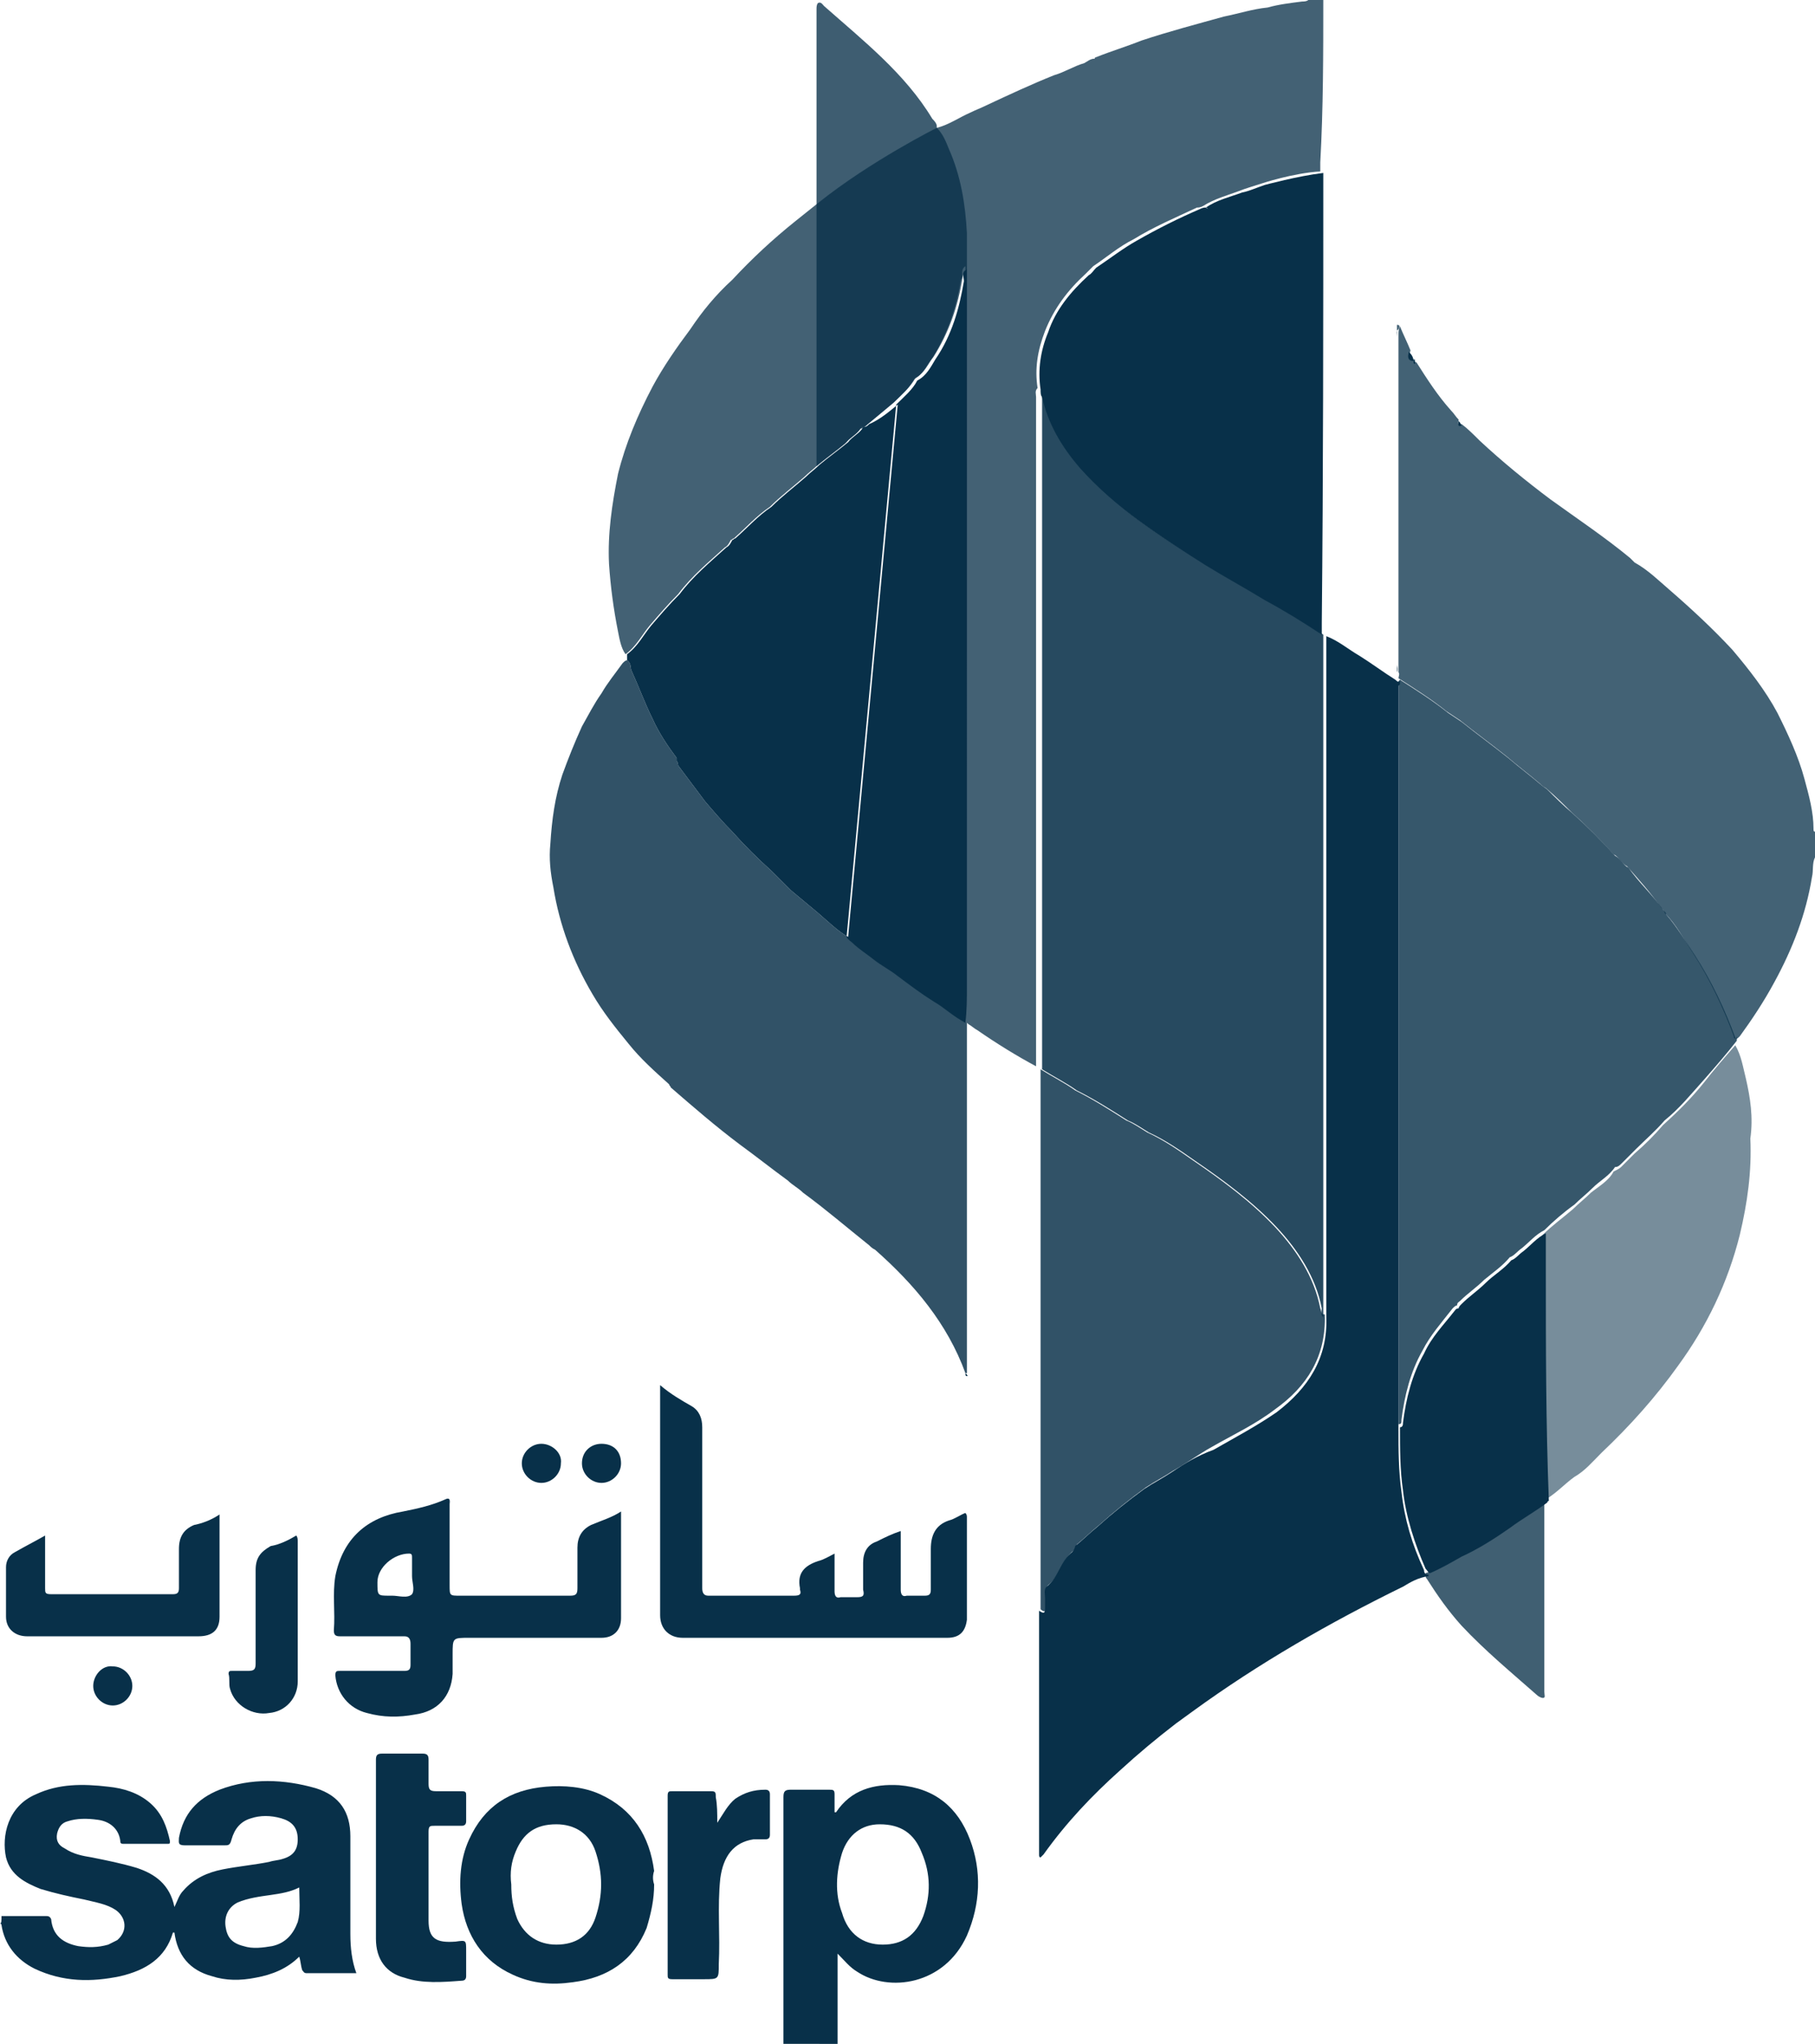
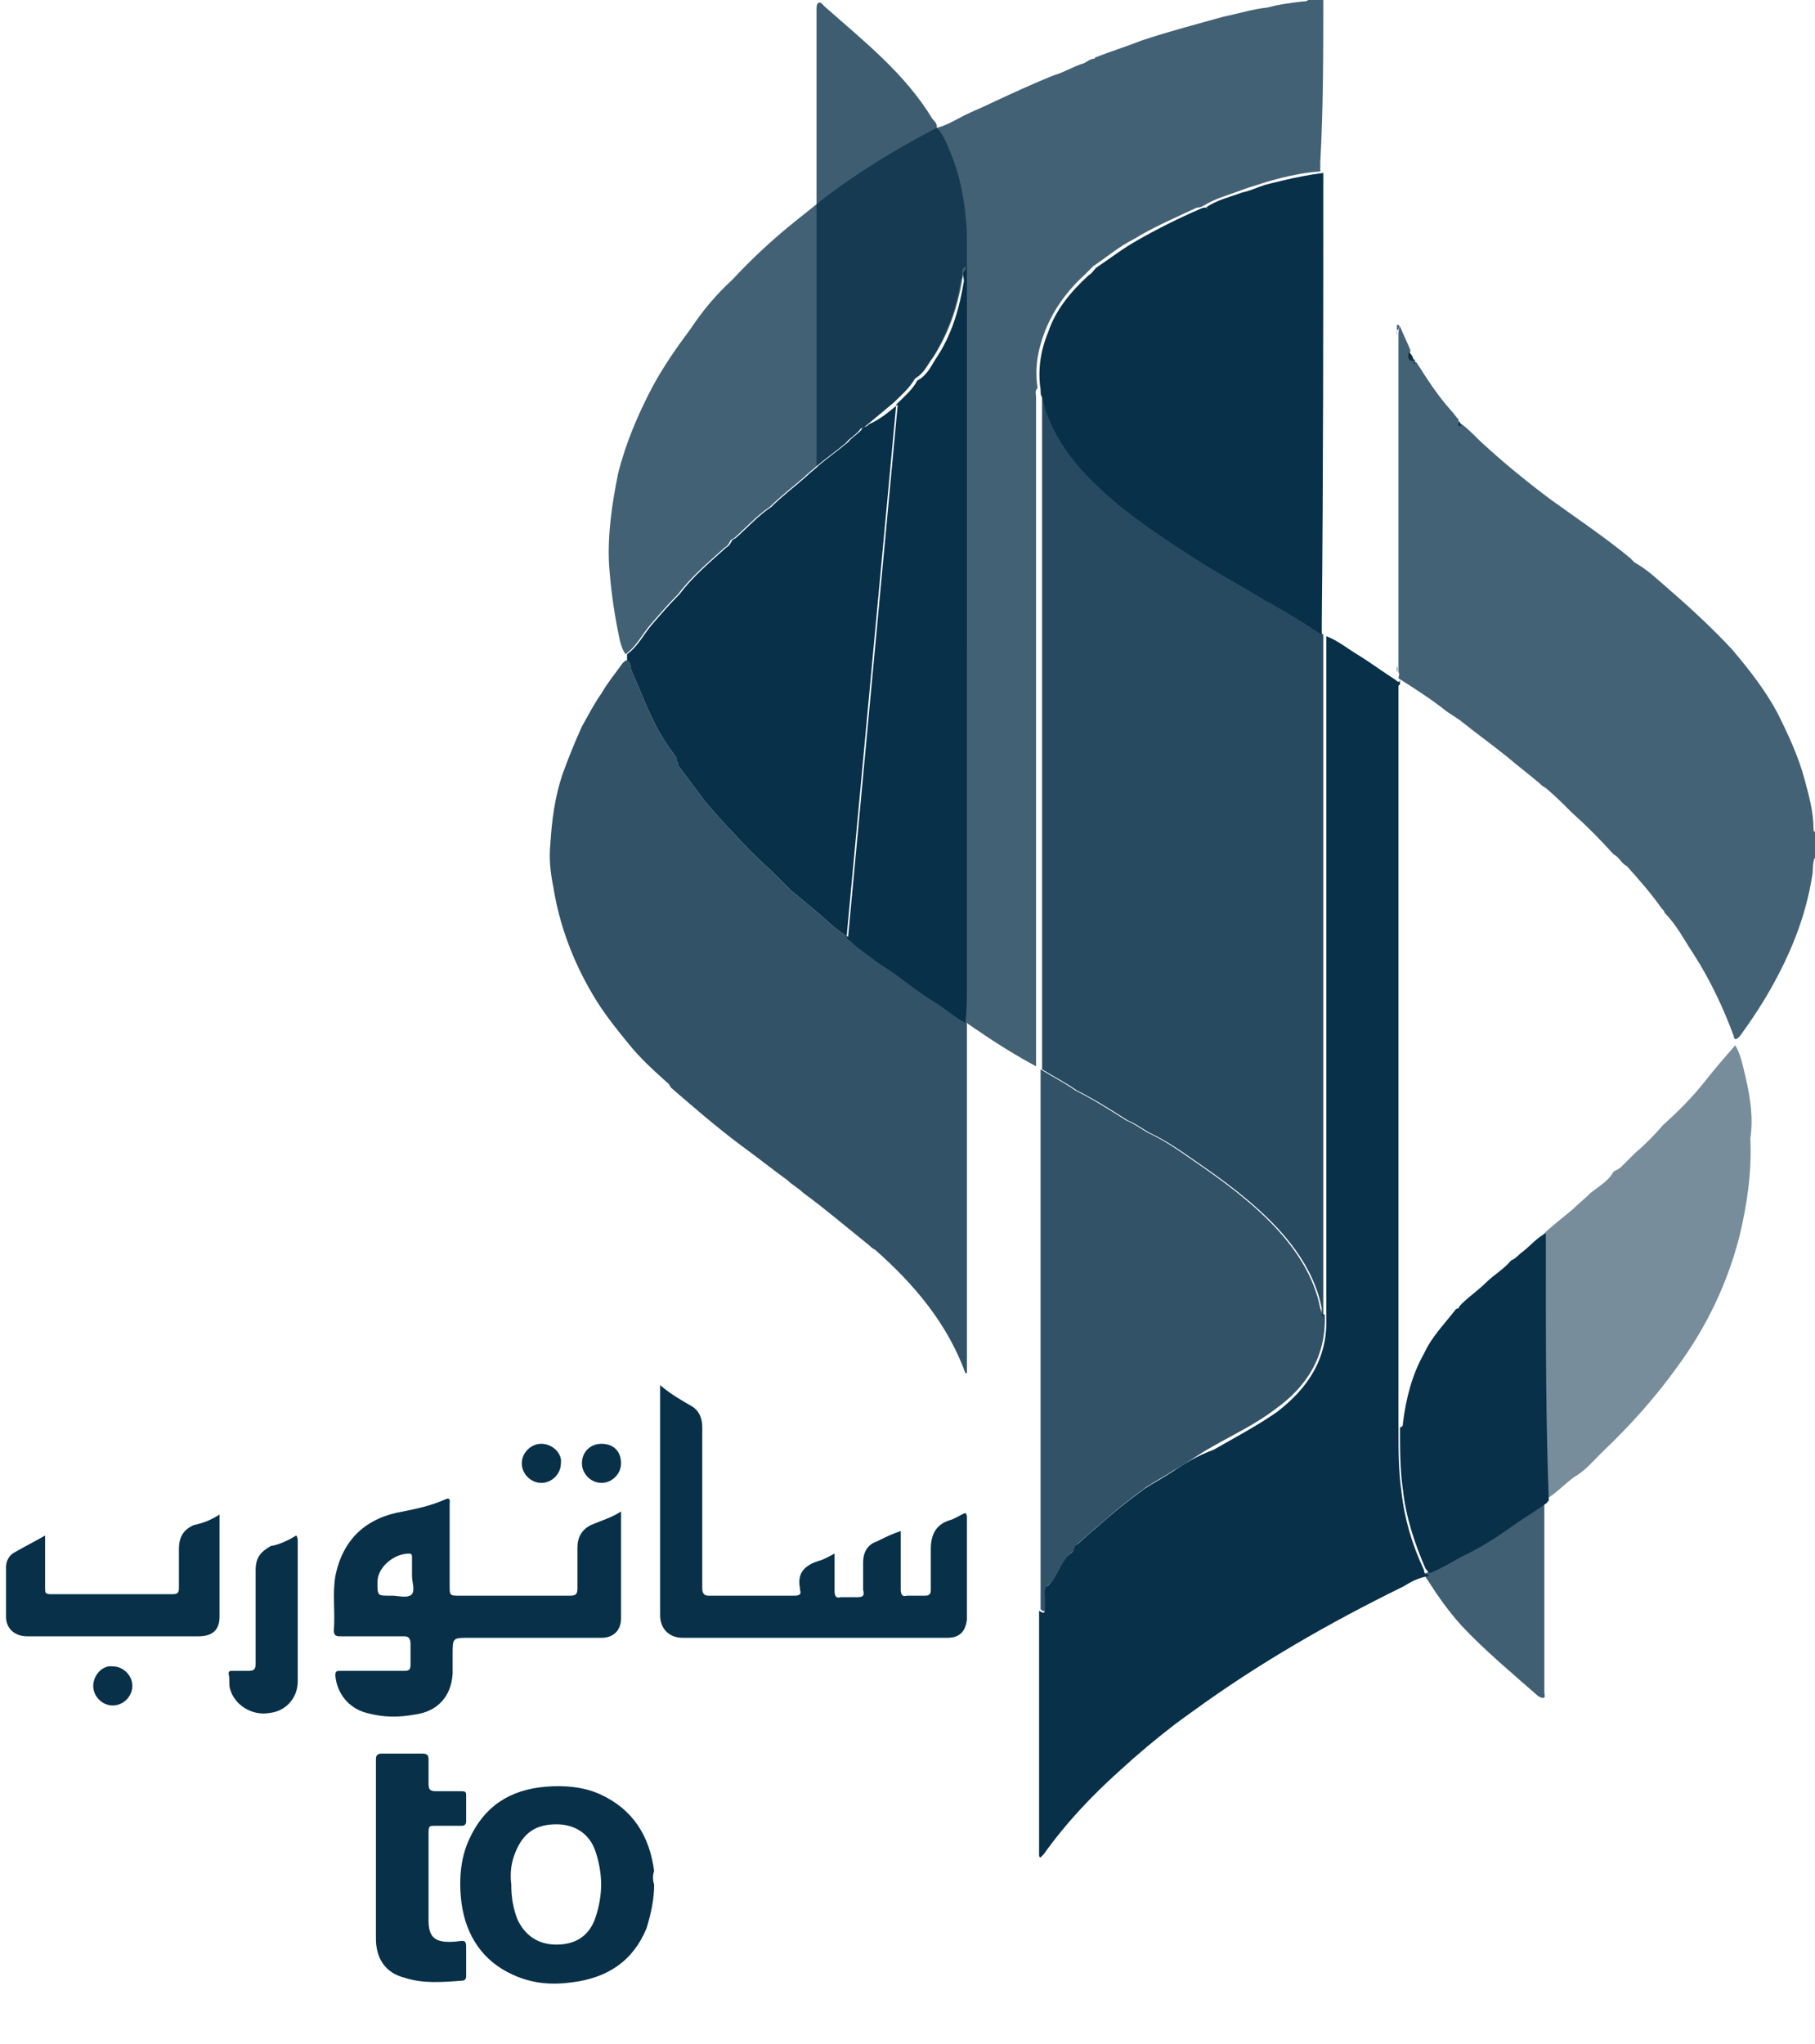
<svg xmlns="http://www.w3.org/2000/svg" version="1.1" id="Layer_1" x="0px" y="0px" width="309.699px" height="348.701px" viewBox="135.99 239.539 309.699 348.701" enable-background="new 135.99 239.539 309.699 348.701" xml:space="preserve">
  <g>
    <g>
-       <path fill="#083049" d="M136.247,566.43c2.565,0,5.132,0,7.441,0c0.513,0,0.77,0,1.026,0.513c0.256,2.822,2.053,4.105,4.618,4.619    c1.796,0.256,3.336,0.256,5.132-0.257c0.513-0.257,1.026-0.514,1.539-0.77c1.797-1.54,1.54-3.85-0.256-5.132    c-1.54-1.026-3.336-1.283-5.389-1.796c-2.565-0.514-4.875-1.026-7.441-1.797c-2.565-1.026-5.132-2.309-5.901-5.388    c-0.77-3.593,0.257-8.725,5.132-10.777c3.849-1.796,7.954-1.796,12.316-1.282c2.565,0.257,5.132,1.026,7.185,2.822    s2.822,4.105,3.335,6.415c0,0.513,0,0.513-0.513,0.513c-2.566,0-4.875,0-7.441,0c-0.513,0-0.513-0.257-0.513-0.513    c-0.257-2.053-1.796-3.336-3.849-3.593c-1.797-0.257-3.593-0.257-5.132,0.257c-1.026,0.257-1.54,1.026-1.796,2.053    c-0.257,1.283,0.256,2.053,1.282,2.565c1.54,1.026,3.079,1.283,4.619,1.54c2.565,0.513,5.132,1.026,7.697,1.796    c3.079,1.026,5.645,2.822,6.415,6.671c0.513-1.026,0.77-2.053,1.539-2.822c1.796-2.053,4.105-3.079,6.671-3.592    c2.566-0.514,5.389-0.77,7.955-1.283c0.77-0.257,1.539-0.257,2.309-0.513c1.796-0.514,2.566-1.54,2.566-3.336    c0-2.053-1.026-3.079-2.823-3.592c-1.796-0.514-3.592-0.514-5.131,0c-1.797,0.513-2.823,1.796-3.336,3.592    c-0.257,1.026-0.514,1.026-1.283,1.026c-2.31,0-4.361,0-6.671,0c-1.283,0-1.026-0.514-1.026-1.283    c0.77-4.105,3.079-6.671,6.928-8.211c5.389-2.053,11.033-1.796,16.422-0.256c4.104,1.282,5.901,4.104,5.901,8.21    c0,5.646,0,11.29,0,16.679c0,2.309,0.256,4.618,1.026,6.671c-2.822,0-5.646,0-8.468,0c-0.513,0-0.513-0.257-0.77-0.513    c-0.257-0.771-0.257-1.54-0.514-2.31c-2.053,2.053-4.618,3.079-7.44,3.592c-2.566,0.514-5.132,0.514-7.441-0.256    c-3.849-1.026-5.901-3.593-6.414-7.441h-0.257c-1.283,4.362-4.619,6.415-8.98,7.441c-4.875,1.026-9.75,1.026-14.626-1.283    c-3.079-1.54-5.132-4.105-5.645-7.441c0-0.256-0.257-0.256-0.257-0.256C136.247,567.713,136.247,567.199,136.247,566.43z     M187.051,561.555c-1.539,0.77-3.079,1.026-4.875,1.282c-1.796,0.257-3.849,0.514-5.645,1.283c-1.54,0.77-2.31,2.31-2.053,4.105    s1.026,2.822,3.079,3.336c1.539,0.513,3.336,0.256,4.875,0c2.31-0.514,3.592-2.053,4.362-4.105    C187.308,565.66,187.051,563.607,187.051,561.555z" />
-       <path fill="#083049" d="M269.672,588.239c0-0.513,0-1.026,0-1.283c0-13.599,0-27.198,0-40.797c0-1.026,0.257-1.283,1.283-1.283    c2.053,0,4.105,0,6.414,0c0.771,0,1.026,0,1.026,0.771c0,1.025,0,2.053,0,3.078h0.257c2.566-3.849,6.415-4.875,10.776-4.618    c6.158,0.514,10.007,3.849,12.06,9.237s1.797,11.033-0.513,16.421c-3.849,8.468-13.343,9.751-18.73,6.158    c-1.283-0.77-2.053-1.796-3.336-3.079c0,5.132,0,10.264,0,15.396C275.573,588.239,272.751,588.239,269.672,588.239z     M286.607,571.305c3.336,0,5.646-1.54,6.928-4.875c1.283-3.593,1.283-7.185-0.256-10.776c-1.283-3.336-3.593-4.876-7.185-4.876    c-3.079,0-5.389,1.797-6.415,4.876c-1.026,3.335-1.283,6.928,0,10.263C280.705,569.509,283.272,571.305,286.607,571.305z" />
      <path fill="#083049" d="M241.961,497.408c0,6.157,0,12.315,0,18.217c0,2.053-1.283,3.336-3.336,3.336c-7.441,0-15.139,0-22.579,0    c-2.823,0-2.823,0-2.823,2.822c0,1.026,0,2.31,0,3.336c-0.256,3.849-2.565,6.415-6.414,6.928    c-2.822,0.514-5.389,0.514-8.211-0.257c-3.079-0.77-5.132-3.335-5.389-6.414c0-0.771,0.257-0.771,0.771-0.771    c3.592,0,7.44,0,11.033,0c0.77,0,1.026-0.256,1.026-1.025c0-1.283,0-2.31,0-3.593c0-0.77-0.257-1.283-1.026-1.283    c-3.593,0-7.185,0-11.033,0c-0.771,0-1.026-0.256-1.026-1.026c0.256-3.078-0.257-6.157,0.256-9.236    c1.283-6.415,5.389-10.007,11.547-11.033c2.565-0.514,4.875-1.026,7.185-2.053c1.026-0.514,0.77,0.513,0.77,0.77    c0,4.618,0,9.237,0,13.855c0,1.796,0,1.796,1.796,1.796c6.158,0,12.573,0,18.73,0c1.026,0,1.283-0.257,1.283-1.282    c0-2.31,0-4.619,0-6.929c0-1.796,0.77-3.078,2.31-3.849C238.625,498.947,240.421,498.435,241.961,497.408z M206.295,508.441    c0-1.026,0-2.053,0-3.079c0-0.514,0-0.771-0.513-0.771c-2.566,0-5.389,2.31-5.389,4.876c0,2.309,0,2.309,2.053,2.309    c0.257,0,0.257,0,0.514,0c1.026,0,2.565,0.514,3.335-0.257C206.809,510.75,206.295,509.468,206.295,508.441z" />
      <path fill="#083049" d="M289.686,500.743c0,3.336,0,6.672,0,10.007c0,0.77,0.257,1.283,1.026,1.026c1.026,0,2.053,0,3.079,0    c0.77,0,1.026-0.257,1.026-1.026c0-2.309,0-4.618,0-6.928c0-2.309,0.77-4.105,3.079-4.875c1.026-0.257,2.053-1.026,2.822-1.283    c0.257,0.257,0.257,0.514,0.257,0.771c0,5.388,0,11.033,0,16.421c0,0.257,0,0.514,0,1.026c-0.257,2.053-1.283,3.079-3.336,3.079    c-9.493,0-19.244,0-28.737,0c-5.389,0-11.033,0-16.422,0c-2.31,0-3.849-1.539-3.849-3.849c0-2.053,0-4.105,0-6.158    c0-10.52,0-21.04,0-31.56c0-0.514,0-0.771,0-1.54c1.796,1.54,3.592,2.565,5.389,3.592c1.282,0.771,1.796,2.053,1.796,3.593    c0,9.237,0,18.474,0,27.454c0,0.771,0.257,1.283,1.026,1.283c4.875,0,9.75,0,14.625,0c1.026,0,1.283-0.257,1.026-1.026v-0.257    c-0.513-2.565,0.77-3.849,3.079-4.618c1.026-0.257,1.796-0.77,2.822-1.283c0,2.31,0,4.362,0,6.415c0,0.77,0.257,1.283,1.026,1.026    c1.026,0,1.797,0,2.823,0c1.025,0,1.282-0.257,1.025-1.283c0-1.539,0-3.079,0-4.618c0-1.796,0.771-3.079,2.31-3.593    C287.12,501.77,288.147,501.257,289.686,500.743z" />
      <path fill="#083049" d="M247.606,561.041c0,2.566-0.513,4.875-1.283,7.441c-2.309,5.645-6.671,8.467-12.572,9.237    c-3.593,0.513-6.928,0.256-10.264-1.283c-5.132-2.31-7.954-6.672-8.724-12.06c-0.514-3.849-0.257-7.697,1.283-11.033    c2.565-5.645,6.928-8.468,13.085-8.98c3.079-0.257,6.415,0,9.237,1.283c5.646,2.565,8.468,7.184,9.237,13.086    C247.349,559.502,247.349,560.271,247.606,561.041z M223.23,561.041c0,2.053,0.257,3.849,1.026,5.901    c1.283,2.823,3.593,4.362,6.672,4.362c3.335,0,5.645-1.54,6.671-4.618c1.283-3.85,1.283-7.441,0-11.29    c-1.026-3.079-3.592-4.619-6.671-4.619c-3.593,0-5.646,1.54-6.928,4.619C223.23,557.192,222.974,558.988,223.23,561.041z" />
      <path fill="#083049" d="M200.137,555.14c0-5.132,0-10.264,0-15.396c0-0.77,0.257-1.026,1.026-1.026c2.31,0,4.619,0,6.928,0    c0.771,0,1.026,0.257,1.026,1.026c0,1.283,0,2.566,0,4.105c0,1.026,0.257,1.283,1.283,1.283c1.54,0,3.079,0,4.362,0    c0.77,0,0.77,0.257,0.77,0.77c0,1.54,0,2.822,0,4.362c0,0.513-0.257,0.77-0.77,0.77c-1.54,0-3.079,0-4.619,0    c-0.77,0-1.026,0-1.026,1.026c0,5.132,0,10.007,0,15.139c0,3.079,1.283,3.849,4.619,3.592c1.796-0.256,1.796-0.256,1.796,1.54    c0,1.539,0,2.822,0,4.362c0,0.513-0.257,0.77-0.77,0.77c-3.336,0.257-6.672,0.513-9.751-0.514    c-3.078-0.77-4.875-3.079-4.875-6.671C200.137,565.146,200.137,560.271,200.137,555.14z" />
      <path fill="#083049" d="M173.452,497.921c0,4.105,0,8.211,0,12.06c0,1.796,0,3.592,0,5.389c0,2.309-1.283,3.335-3.592,3.335    c-9.751,0-19.501,0-29.251,0c-2.053,0-3.593-1.282-3.593-3.335c0-2.823,0-5.646,0-8.468c0-1.026,0.514-2.053,1.54-2.565    c1.796-1.026,3.335-1.797,5.132-2.823c0,0.771,0,1.283,0,1.797c0,2.309,0,4.875,0,7.185c0,0.77,0,1.025,1.026,1.025    c6.928,0,13.855,0,20.783,0c0.77,0,1.026-0.256,1.026-1.025c0-2.31,0-4.362,0-6.672c0-2.053,0.77-3.336,2.565-4.105    C170.373,499.461,171.912,498.947,173.452,497.921z" />
-       <path fill="#083049" d="M258.382,550.521c1.026-1.54,1.797-3.079,3.079-4.105c1.54-1.026,3.079-1.54,5.132-1.54    c0.514,0,0.77,0.257,0.77,0.77c0,2.31,0,4.619,0,6.929c0,0.513-0.256,0.77-0.77,0.77c-0.77,0-1.283,0-2.053,0    c-3.336,0.513-5.132,2.822-5.645,6.671c-0.514,4.875,0,9.75-0.257,14.626c0,2.565,0,2.565-2.565,2.565c-1.797,0-3.593,0-5.389,0    c-0.77,0-0.77-0.257-0.77-0.77c0-10.264,0-20.271,0-30.534c0-0.77,0.256-0.77,0.77-0.77c2.31,0,4.362,0,6.671,0    c0.771,0,0.771,0.257,0.771,1.026C258.382,547.442,258.382,548.981,258.382,550.521z" />
      <path fill="#083049" d="M186.538,501.513c0.257,0.257,0.257,0.771,0.257,1.026c0,7.955,0,15.909,0,23.863    c0,2.822-2.053,5.132-4.876,5.388c-2.822,0.514-5.901-1.282-6.671-4.105c-0.257-0.77,0-1.796-0.257-2.565    c0-0.514,0.257-0.514,0.514-0.514c1.026,0,1.796,0,2.822,0s1.283-0.256,1.283-1.282c0-5.389,0-10.521,0-15.908    c0-2.053,0.77-3.079,2.565-4.105C183.716,503.053,185.255,502.283,186.538,501.513z" />
      <path fill="#083049" d="M225.027,489.197c0-1.796,1.539-3.336,3.335-3.336s3.593,1.54,3.336,3.336c0,1.796-1.54,3.335-3.336,3.335    S225.027,490.993,225.027,489.197z" />
      <path fill="#083049" d="M151.899,527.172c0-1.796,1.54-3.592,3.336-3.336c1.796,0,3.336,1.54,3.336,3.336s-1.54,3.336-3.336,3.336    S151.899,528.968,151.899,527.172z" />
      <path fill="#083049" d="M241.961,489.197c0,1.796-1.54,3.335-3.336,3.335s-3.336-1.539-3.336-3.335    c0-2.053,1.54-3.336,3.336-3.336C240.678,485.861,241.961,487.145,241.961,489.197z" />
    </g>
    <path opacity="0.87" fill="#083049" enable-background="new    " d="M342.03,336.015c3.335,2.053,6.671,3.849,10.007,5.901   c3.335,1.796,6.671,3.849,9.75,5.901v0.257c0,0.513,0,1.283,0,1.796c0,35.666,0,71.587,0,107.253c0,2.309,0,4.875,0,7.185   c-0.513-0.514-0.257-1.026-0.257-1.54c-1.026-5.389-4.105-10.007-7.697-13.855c-4.105-4.362-8.98-7.954-13.855-11.29   c-2.566-1.796-5.132-3.592-7.954-4.875c-1.283-0.77-2.31-1.539-3.593-2.053c-2.822-1.796-5.645-3.592-8.724-5.132   c-1.796-1.283-3.849-2.31-5.901-3.592v-0.257c0-0.514,0-1.026,0-1.283c0-37.718,0-75.436,0-112.898c0-0.513-0.257-1.026,0.257-1.54   c0,0.513,0,1.026,0.256,1.283c1.026,4.619,3.336,8.467,6.415,12.06C326.377,326.265,334.075,331.14,342.03,336.015z" />
    <path fill="#083049" d="M335.871,490.736c-1.54,1.026-3.079,1.796-4.619,2.822c-2.822,2.053-5.388,4.105-7.954,6.415   c-1.282,1.026-2.565,2.31-3.849,3.336c0,0.256-0.256,0.77-0.513,1.026c-2.053,1.539-2.31,4.361-4.362,5.901   c-0.513,0.513-0.257,1.282-0.257,2.053c0,0.513,0,1.026,0,1.539c0,1.026-0.256,1.026-1.026,0.514c0,0.256,0,0.256,0,0.513   c0,13.6,0,27.198,0,41.054c0,0.257,0,0.514,0.257,0.514c0.257-0.257,0.257-0.257,0.514-0.514   c3.849-5.388,8.21-10.007,13.086-14.368c3.079-2.823,6.157-5.389,9.493-7.955c1.026-0.77,1.796-1.282,2.822-2.052   c11.29-8.211,23.35-15.139,35.923-21.297c1.282-0.771,2.565-1.54,4.361-1.796v-0.257c-0.513,0-0.77-0.257-0.77-0.77   c-2.053-4.362-3.336-8.725-3.849-13.343c-0.514-3.593-0.514-7.185-0.514-10.776c0-42.337,0-84.417,0-126.754l0.257-0.257l0,0   c0-0.256,0-0.77,0-1.026c0,0.77-0.257,0.77-0.77,0.257c-2.053-1.283-4.105-2.822-6.158-4.105c-1.796-1.026-3.592-2.566-5.645-3.335   c0,0.513,0,1.283,0,1.796c0,35.666,0,71.587,0,107.253c0,2.309,0,4.875,0,7.185c0.256,6.928-3.079,12.059-8.468,16.164   c-3.336,2.31-7.185,4.362-10.776,6.415C340.234,487.914,338.181,489.197,335.871,490.736" />
    <path opacity="0.83" fill="#083049" enable-background="new    " d="M300.976,426.333c0-3.849,0-7.954,0-11.803   c0-0.257,0-0.257,0-0.513c-1.796-1.026-3.593-2.31-5.389-3.593c-2.053-1.282-4.105-2.822-6.158-4.361   c-1.282-1.026-2.822-1.797-4.104-2.823l0,0c-1.026-1.026-2.31-1.796-3.593-2.822c-0.257-0.257-0.77-0.513-1.026-1.026   c-1.796-1.026-3.336-2.565-5.132-4.105c-1.539-1.283-3.079-2.566-4.618-3.849l0,0c-1.026-1.026-2.31-2.309-3.336-3.335   c-2.31-2.053-4.618-4.362-6.671-6.671c-1.54-1.54-3.079-3.335-4.619-5.132c-1.539-2.053-3.079-4.105-4.618-6.158   c0-0.513-0.257-0.77-0.257-0.77l0,0c0-0.256,0-0.256,0-0.513c-1.539-2.053-3.079-4.362-4.105-6.671   c-1.282-2.566-2.309-5.389-3.592-8.211c-0.257-0.513,0-1.283-0.77-1.796c-0.257,0-0.514,0.257-0.771,0.514   c-1.282,1.796-2.565,3.335-3.592,5.131c-1.283,1.796-2.31,3.849-3.336,5.645c-1.282,2.822-2.309,5.388-3.335,8.211   c-1.283,3.849-1.797,7.697-2.053,11.803c-0.257,2.566,0,4.875,0.513,7.441c1.026,6.415,3.336,12.573,6.671,18.218   c1.797,3.078,3.85,5.645,6.158,8.467c2.053,2.566,4.362,4.618,6.928,6.928c0,0.257,0.257,0.257,0.257,0.514   c3.849,3.335,7.698,6.671,11.803,9.75c2.823,2.053,5.389,4.105,8.211,6.158l0,0c0.77,0.77,1.796,1.283,2.566,2.053   c3.849,2.822,7.44,5.901,11.289,8.98c0.257,0.257,0.514,0.513,1.026,0.77c6.672,5.901,12.316,12.573,15.396,21.04h0.257   c0-1.026,0-1.796,0-2.822C300.976,456.098,300.976,441.216,300.976,426.333z" />
    <path opacity="0.77" fill="#083049" enable-background="new    " d="M384.879,505.105c2.822-1.283,5.645-3.079,8.211-4.875   c2.053-1.54,4.362-2.822,6.414-4.362c0,0.514,0,0.77,0,1.283c0,10.264,0,20.783,0,31.047c0,0.513,0.257,1.026-0.256,1.026   c-0.257,0-0.77-0.257-1.026-0.514c-4.362-3.849-8.725-7.44-12.829-11.803c-2.31-2.565-4.105-5.132-5.902-7.954   c-0.256-0.257-0.256-0.513-0.256-0.77v-0.257C381.543,507.158,383.34,506.132,384.879,505.105z" />
    <path opacity="0.55" fill="#083049" enable-background="new    " d="M433.887,423.511c-0.513-2.053-0.77-3.849-1.796-5.645   c-1.796,2.053-3.592,4.105-5.389,6.414c-2.053,2.566-4.361,4.876-6.928,7.185c-1.539,1.796-3.079,3.336-4.875,4.875   c-0.77,0.771-1.539,1.54-2.309,2.31c-0.257,0.257-0.771,0.514-1.283,0.77c-0.77,1.54-2.566,2.566-3.849,3.593   c-1.026,1.026-2.053,1.796-3.079,2.822l0,0c-1.796,1.539-3.593,2.822-5.132,4.362c0,2.053,0,4.105,0,6.157   c0,13.086,0,26.172,0,39.258c2.053-1.026,3.592-2.822,5.388-4.105c1.797-1.026,3.079-2.565,4.619-4.104   c4.875-4.619,9.237-9.494,13.086-14.883c4.875-6.671,8.467-14.112,10.52-22.322c1.283-5.389,2.053-10.777,1.797-16.422   C435.17,430.183,434.656,426.847,433.887,423.511z" />
-     <path fill="#083049" d="M300.719,473.802L300.719,473.802c0.257,0.257,0.514,0.514,0.257,0.514S300.719,474.059,300.719,473.802z" />
    <path fill="#083049" d="M323.298,249.289C323.298,249.289,323.042,249.289,323.298,249.289   C323.042,249.289,323.042,249.289,323.298,249.289z" />
    <g opacity="0.76">
      <g>
        <path fill="#083049" d="M377.182,301.119L377.182,301.119L377.182,301.119z" />
        <path fill="#083049" d="M445.434,380.917c0-2.822-0.77-5.645-1.54-8.467c-1.026-3.849-2.822-7.698-4.618-11.29     c-2.053-3.849-4.875-7.441-7.697-10.777c-3.336-3.592-6.929-6.928-10.777-10.264c-1.796-1.539-3.592-3.335-5.901-4.618     c-0.257-0.257-0.513-0.513-0.77-0.77c-4.362-3.592-8.98-6.671-13.6-10.007c-4.104-3.079-8.21-6.415-12.06-10.007     c-1.025-1.026-2.052-2.053-3.078-2.822l0,0c-0.771,0.256-0.514-0.257-0.514-0.77c-0.513-0.513-0.77-1.026-1.283-1.54     c-2.309-2.566-4.105-5.388-5.901-8.21c-0.257,0-0.257-0.257-0.257-0.513c-1.025,0-1.025-0.77-0.77-1.54     c-0.513-1.283-1.283-2.823-1.796-4.105c-0.257,0.513-0.257,1.026-0.257,1.283c0,18.731,0,37.205,0,55.936     c0,0.513,0,1.026,0,1.283c0,0.257,0,0.257,0,0.513c0.257,0.257,0,0.77,0,1.026c2.822,1.796,5.646,3.592,8.211,5.645     c0.77,0.513,1.54,1.026,2.31,1.54l0,0c2.565,2.053,5.388,4.105,7.954,6.158c1.796,1.54,3.849,3.079,5.645,4.619     c0.257,0.256,0.514,0.513,1.026,0.77l0,0c1.54,1.283,3.079,2.822,4.362,4.105c2.565,2.309,4.875,4.619,7.185,7.185     c1.026,0.513,1.282,1.54,2.309,2.052l0,0c2.053,2.31,4.105,4.619,5.901,7.185c0.257,0.257,0.514,0.513,0.514,0.77     c2.053,2.052,3.336,4.619,4.875,6.927c2.822,4.362,5.132,9.237,6.928,14.112c0,0.257,0,0.257,0.257,0.514     c0.257,0,0.513-0.257,0.77-0.514c2.053-2.822,4.105-5.901,5.901-9.236c3.079-5.646,5.389-11.547,6.415-17.961     c0.257-1.026,0-2.309,0.513-3.335c0-1.54,0-3.079,0-4.362C445.434,381.431,445.434,381.174,445.434,380.917z" />
      </g>
      <path fill="#083049" d="M374.36,294.961c0,0.257,0,0.514,0,0.77c0,19.244,0,38.231,0,57.475c0,0.257,0,0.77,0,1.026    c0.256-0.513,0-1.026,0-1.283c0-18.731,0-37.205,0-55.936c0-0.513-0.257-1.026,0.256-1.283    C374.872,295.218,374.872,294.961,374.36,294.961z" />
    </g>
    <path fill="#083049" d="M377.182,301.119c-1.026,0-1.026-0.77-0.77-1.54C376.925,300.093,377.182,300.606,377.182,301.119z" />
    <path fill="#083049" d="M385.393,312.152c-0.771,0.257-0.514-0.256-0.514-0.77C385.136,311.639,385.136,311.639,385.393,312.152z" />
-     <path fill="#083049" d="M377.438,301.632c-0.256,0-0.256-0.256-0.256-0.513C377.438,301.119,377.438,301.376,377.438,301.632z" />
+     <path fill="#083049" d="M377.438,301.632c-0.256,0-0.256-0.256-0.256-0.513z" />
    <path opacity="0.83" fill="#083049" enable-background="new    " d="M361.274,462.769c-1.026-5.389-4.105-10.007-7.698-13.855   c-4.105-4.362-8.98-7.954-13.855-11.29c-2.565-1.796-5.132-3.592-7.954-4.875c-1.283-0.77-2.31-1.539-3.592-2.053   c-2.823-1.796-5.646-3.592-8.725-5.132c-1.796-1.283-3.849-2.31-5.901-3.592c0,0.513,0,0.77,0,1.282c0,29.508,0,58.759,0,88.266   c0,0.771,0,1.797,0,2.566c0.514,0.513,1.026,0.513,1.026-0.514c0-0.513,0-1.026,0-1.539c0-0.77-0.257-1.54,0.257-2.053   c2.053-1.539,2.31-4.362,4.362-5.901c0.256-0.257,0.513-0.514,0.513-1.026c-0.257-0.257-0.257-0.77-0.257-1.026   c0,0.513,0,0.77,0.257,1.026c1.283-1.026,2.565-2.31,3.849-3.336c2.566-2.309,5.132-4.361,7.954-6.414   c1.54-1.026,3.079-1.797,4.619-2.823c2.309-1.282,4.361-2.822,6.671-4.105c3.592-2.052,7.441-3.849,10.776-6.414   c5.389-3.849,8.725-8.98,8.468-16.165C361.274,463.795,361.53,463.282,361.274,462.769z" />
    <path fill="#083049" d="M399.761,456.098c0-2.053,0-4.105,0-6.158c-1.539,0.77-2.565,2.053-3.849,3.079   c-0.77,0.513-1.283,1.282-2.053,1.539c-1.283,1.54-3.079,2.566-4.362,3.849c-1.282,1.283-2.822,2.31-4.104,3.593   c-0.257,0.257-0.514,0.513-0.514,0.77l0,0c-0.513,0-0.513,0.257-0.77,0.514c-1.796,2.309-3.849,4.361-5.132,7.184   c-2.053,3.593-3.079,7.698-3.592,11.804c0,0.256,0,0.77-0.514,0.77c0,3.592,0,7.185,0.514,10.776   c0.513,4.619,2.052,9.237,3.849,13.343c0.256,0.257,0.513,0.77,0.77,0.77c1.796-0.77,3.592-1.796,5.389-2.822   c2.822-1.283,5.645-3.079,8.21-4.875c2.053-1.54,4.362-2.822,6.415-4.362c0,0,0-0.257,0.257-0.257   C399.761,482.27,399.761,469.184,399.761,456.098z" />
    <path fill="#083049" d="M374.615,355.772l-0.256,0.257C374.36,356.029,374.615,356.029,374.615,355.772z" />
-     <path opacity="0.81" fill="#083049" enable-background="new    " d="M432.091,416.583c-1.796-4.875-4.105-9.75-6.928-14.112   c-1.54-2.31-3.079-4.875-4.875-6.928l0,0l0,0c0-0.256-0.257-0.513-0.514-0.77c-1.796-2.566-4.105-4.619-5.901-7.185   c-1.026-0.513-1.283-1.54-2.309-2.053l0,0l0,0c-2.31-2.566-4.619-4.875-7.185-7.185c-1.54-1.283-3.079-2.822-4.362-4.105   c-0.257-0.256-0.77-0.513-1.026-0.77c-1.796-1.54-3.849-3.079-5.645-4.619c-2.566-2.053-5.389-4.105-7.954-6.158   c-0.771-0.514-1.54-1.026-2.31-1.54c-2.566-2.052-5.389-3.849-8.211-5.645l0,0l-0.257,0.256c0,42.336,0,84.417,0,126.753   c0.514,0,0.514-0.256,0.514-0.77c0.513-4.105,1.539-8.211,3.592-11.803c1.283-2.566,3.336-4.875,5.132-7.185   c0.257-0.257,0.514-0.513,0.77-0.513c0-0.514,0.257-0.514,0.514-0.771c1.283-1.282,2.822-2.309,4.105-3.592   c1.539-1.283,3.079-2.31,4.361-3.849c0.771-0.257,1.283-1.026,2.053-1.54c1.283-1.026,2.31-2.309,3.85-3.079   c1.539-1.539,3.335-3.079,5.131-4.361c1.026-1.026,2.053-1.797,3.079-2.822c1.283-1.283,2.823-2.053,3.85-3.593   c0.513,0,0.77-0.257,1.282-0.77c0.77-0.77,1.54-1.54,2.31-2.31c1.539-1.539,3.336-3.079,4.875-4.875   c2.566-2.053,4.618-4.618,6.928-7.185c1.796-2.053,3.593-4.105,5.389-6.414c0-0.257,0-0.514,0-0.771   C432.091,417.097,432.091,416.84,432.091,416.583z" />
    <path fill="#083049" d="M289.173,308.56l-8.468,90.832c-1.796-1.026-3.336-2.565-5.132-4.105c-1.539-1.283-3.079-2.566-4.618-3.849   c-1.026-1.026-2.31-2.309-3.336-3.335c-2.31-2.053-4.618-4.362-6.671-6.671c-1.54-1.54-3.079-3.335-4.619-5.132   c-1.539-2.053-3.079-4.105-4.618-6.158c0-0.513-0.257-0.77-0.257-0.77c0-0.256,0-0.256,0-0.513   c-1.539-2.053-3.079-4.362-4.105-6.671c-1.282-2.565-2.309-5.388-3.592-8.21c-0.257-0.513,0-1.283-0.77-1.796   c0-0.256,0-0.513,0-1.026c1.796-1.283,2.822-3.335,4.105-4.875c1.539-1.796,3.078-3.592,4.875-5.388   c2.309-3.079,5.132-5.388,7.954-7.954c0.513-0.257,0.77-0.77,1.026-1.283c0.256,0,0.256-0.256,0.513-0.256   c2.053-1.796,3.849-3.849,6.158-5.388c1.796-1.796,3.849-3.336,5.901-5.132c0.77-0.77,1.54-1.283,2.31-2.053   c1.539-1.283,3.336-2.566,4.875-3.849c0.77-1.026,2.053-1.54,2.565-2.566c0.514,0,0.771-0.257,1.026-0.513   C286.094,311.126,287.633,309.843,289.173,308.56z M300.976,293.422c0-2.566,0-5.389,0-7.954c-1.026,0.513-0.514,1.283-0.514,2.052   c-0.77,4.619-2.053,9.237-4.875,13.343c-0.77,1.283-1.539,2.822-3.079,3.592c-0.77,1.539-2.309,2.822-3.592,4.105l-8.468,90.832   c0.257,0.514,0.771,0.77,1.026,1.026c1.026,1.026,2.31,1.796,3.593,2.822c1.282,1.026,2.822,1.797,4.105,2.823   c2.053,1.539,4.105,3.079,6.158,4.361c1.796,1.026,3.335,2.566,5.388,3.593c0.257-2.053,0.257-4.105,0.257-6.415   C300.976,369.628,300.976,331.396,300.976,293.422z" />
    <path fill="#083049" d="M361.786,269.046c-4.362,0.513-10.007,2.053-10.007,2.053c-1.539,0.513-2.565,1.026-3.849,1.283   c-2.053,0.77-4.362,1.283-6.158,2.565c0.257,0,0.257,0.257,0.514,0.513c0-0.256-0.257-0.256-0.514-0.513   c-0.257,0-0.513,0-1.026,0.257c-3.592,1.54-7.185,3.335-10.776,5.388c-2.31,1.283-4.619,3.079-6.928,4.619   c-0.514,0.513-0.771,1.026-1.283,1.283c-3.079,2.823-5.645,5.902-6.928,9.75c-1.283,3.079-1.796,6.415-1.283,9.75   c0,0.513,0,1.026,0.257,1.283c1.026,4.619,3.336,8.467,6.415,12.06c6.157,6.928,13.855,11.803,21.553,16.678   c3.336,2.053,6.671,3.849,10.007,5.901c3.336,1.796,6.671,3.849,9.75,5.901c0-0.77,0-1.283,0-2.053   C361.786,320.106,361.786,294.448,361.786,269.046z" />
    <path opacity="0.76" fill="#083049" enable-background="new    " d="M361.786,239.539c-0.77,0-1.796,0-2.565,0   c-0.257,0.256-0.771,0.256-1.026,0.256c-2.053,0.257-4.105,0.513-5.901,1.026c-2.566,0.257-4.876,1.026-7.441,1.54   c-4.618,1.283-9.494,2.566-14.112,4.105c-2.565,1.026-5.132,1.796-7.697,2.823c0,0-0.257,0-0.257,0.256   c-0.77,0-1.283,0.513-1.796,0.77c-1.796,0.513-3.336,1.54-5.132,2.053c-3.849,1.54-7.697,3.336-11.546,5.132   c-1.026,0.513-1.797,0.77-2.823,1.283c-1.796,0.77-3.592,2.053-5.645,2.566c0,0-11.29,5.645-20.271,12.83   c-1.282,1.026-2.565,2.053-3.849,3.079c-3.849,3.079-7.441,6.415-10.776,10.007c-2.822,2.566-5.132,5.388-7.185,8.467   c-2.31,3.079-4.618,6.415-6.415,9.75c-2.565,4.875-4.618,9.75-5.901,14.882c-1.026,5.132-1.796,10.263-1.539,15.395   c0.257,3.849,0.77,7.698,1.539,11.546c0.257,1.283,0.514,2.823,1.283,3.849c1.796-1.283,2.822-3.335,4.105-4.875   c1.539-1.796,3.079-3.592,4.875-5.388c2.31-3.079,5.132-5.388,7.954-7.954c0.514-0.257,0.77-0.77,1.026-1.283l0,0   c0.257,0,0.257-0.256,0.514-0.256c2.053-1.796,3.849-3.849,6.157-5.388c1.797-1.796,3.85-3.336,5.902-5.132   c0.77-0.77,1.539-1.283,2.309-2.053c1.54-1.283,3.336-2.566,4.875-3.849c0.771-1.026,2.053-1.54,2.566-2.566l0,0   c0.513,0,0.77-0.257,1.026-0.513c1.539-1.283,3.079-2.566,4.618-3.849c1.283-1.283,2.566-2.309,3.593-4.105   c1.539-0.77,2.053-2.31,3.079-3.592c2.565-4.105,4.104-8.467,4.875-13.343c0-0.77-0.257-1.539,0.513-2.053c0,2.566,0,5.389,0,7.955   c0,37.975,0,76.206,0,114.181c0,2.053,0,4.104-0.257,6.414c0,0.257,0,0.257,0,0.514c0.257-0.257,0.514,0,0.771,0.256   c0.513,0.257,1.026,0.771,1.539,1.026c3.336,2.31,6.671,4.362,10.007,6.158c0-0.513,0-1.026,0-1.282c0-37.719,0-75.437,0-112.898   c0-0.513-0.257-1.026,0.257-1.54c-0.514-3.335,0-6.415,1.282-9.75c1.54-3.849,3.85-6.928,6.929-9.75   c0.513-0.513,0.77-0.77,1.282-1.283c2.31-1.539,4.362-3.335,6.928-4.618c3.336-2.053,6.928-3.592,10.777-5.389   c0.256,0,0.513,0,1.026-0.256c2.053-1.283,4.105-1.796,6.157-2.566c1.283-0.513,2.31-0.77,3.85-1.283c0,0,5.388-1.796,10.007-2.053   c0-0.513,0-1.026,0-1.54C361.786,258.013,361.786,248.775,361.786,239.539z M295.844,261.349L295.844,261.349   c0.77,0.77,1.283,1.796,1.539,2.565C297.127,263.145,296.614,262.118,295.844,261.349z M351.267,270.072L351.267,270.072   l0.256-0.256C351.267,269.816,351.267,269.816,351.267,270.072z" />
    <path opacity="0.78" fill="#083049" enable-background="new    " d="M300.976,285.467c0-2.052,0-4.105,0-6.158   c-0.257-4.875-1.026-9.75-3.079-14.369c-0.513-1.283-1.026-2.566-2.053-3.592v-0.257c0-0.513-0.513-1.026-0.77-1.283   c-4.619-7.697-11.803-13.342-18.475-19.244c-0.257-0.257-0.513-0.77-1.026-0.513c-0.257,0.256-0.257,0.77-0.257,1.026   c0,10.52,0,21.04,0,31.304c0,0.513,0,1.026,0,1.283c0,0,0,0,0,0.256c0,1.796,0,3.336,0,5.132c0,13.343,0,26.685,0,40.027   c1.54-1.283,3.336-2.565,4.876-3.849c0.77-1.026,2.053-1.54,2.565-2.566l0,0c0.514,0,0.77-0.256,1.026-0.513   c1.54-1.283,3.079-2.566,4.618-3.849c1.283-1.283,2.566-2.31,3.593-4.105c1.539-0.77,2.053-2.309,3.079-3.592   c2.565-4.105,4.105-8.467,4.875-13.342C300.462,286.75,300.206,285.98,300.976,285.467z" />
  </g>
</svg>